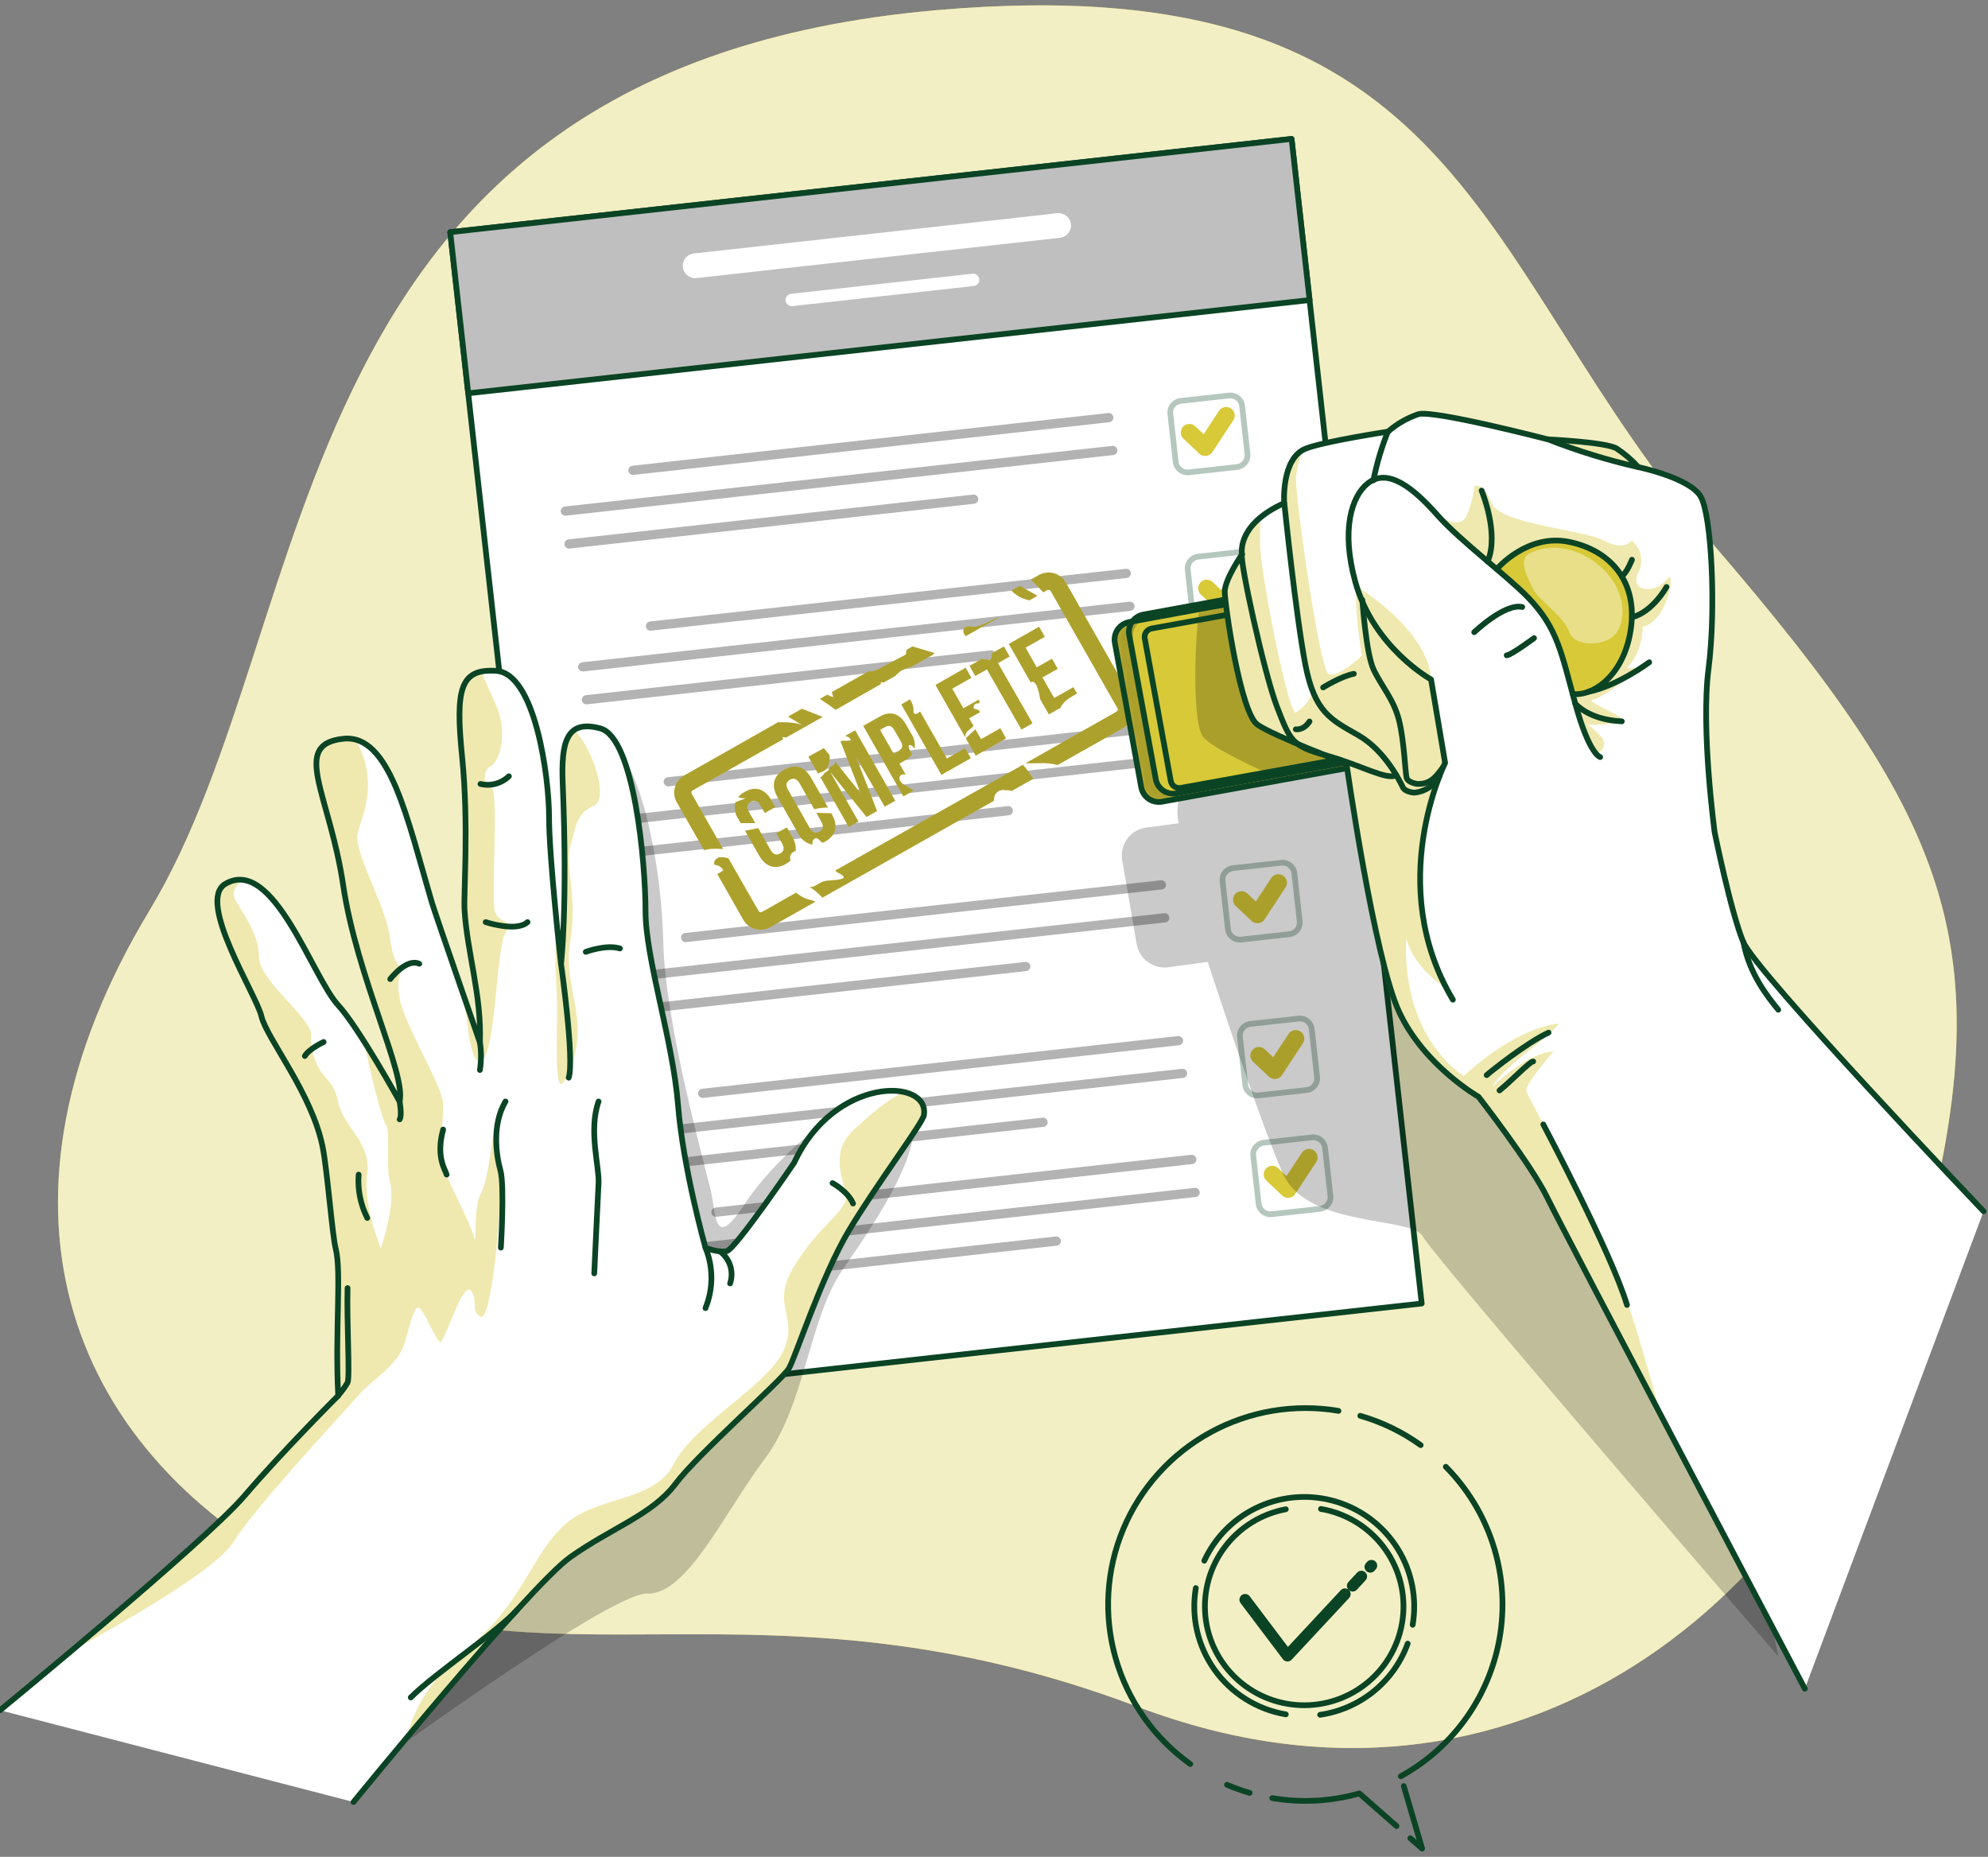
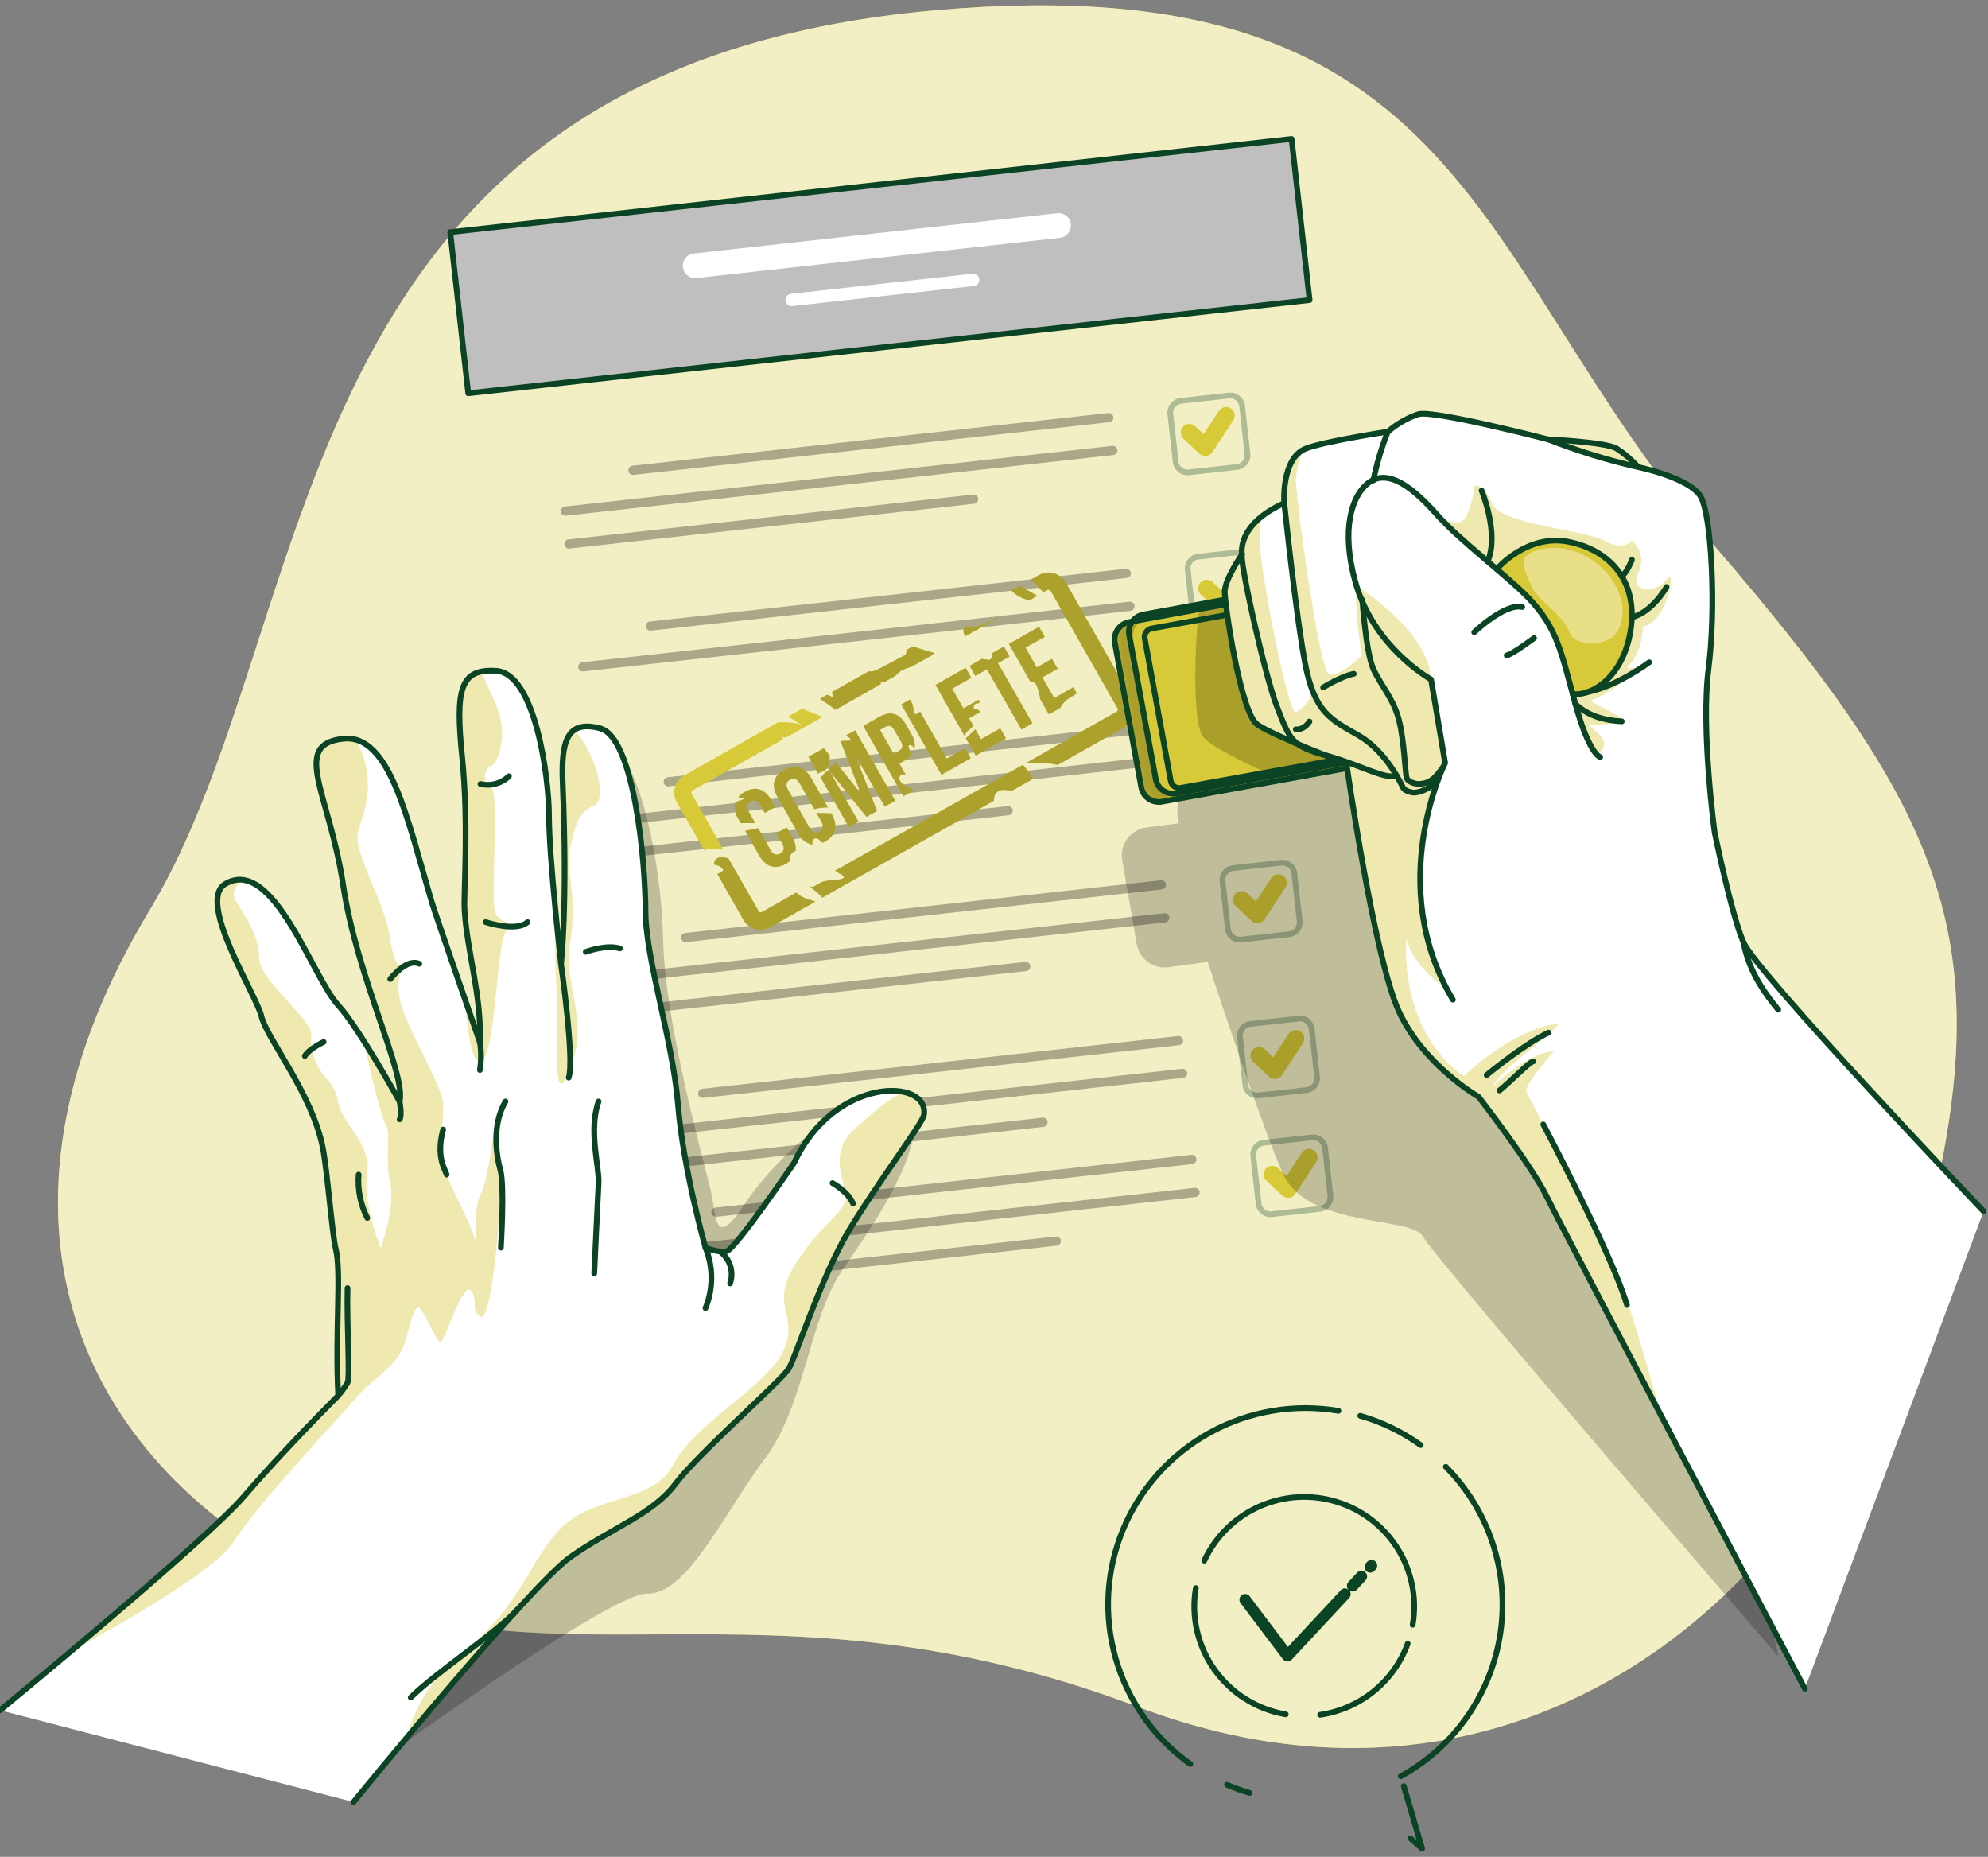
<svg xmlns="http://www.w3.org/2000/svg" width="348" height="325" viewBox="0 0 348 325" fill="none">
  <rect x="0" y="0" width="348" height="325" fill="#808080" stroke="none" />
  <path d="M163.697 1.802C257.397 -6.473 257.586 46.136 299.82 95.187C342.053 144.239 351.083 166.47 335.139 223.014C319.195 279.558 265.619 323.877 199.227 298.765C132.836 273.652 94.842 297.764 52.986 275.443C11.131 253.121 -4.443 210.059 26.221 159.277C56.885 108.496 48.127 12.049 163.697 1.802Z" fill="#D8C938" />
  <path opacity="0.7" d="M163.697 1.802C257.397 -6.473 257.586 46.136 299.82 95.187C342.053 144.239 351.083 166.47 335.139 223.014C319.195 279.558 265.619 323.877 199.227 298.765C132.836 273.652 94.842 297.764 52.986 275.443C11.131 253.121 -4.443 210.059 26.221 159.277C56.885 108.496 48.127 12.049 163.697 1.802Z" fill="white" />
-   <path d="M226.086 24.316L78.805 40.633L101.589 244.472L248.871 228.154L226.086 24.316Z" fill="white" stroke="#0B4425" stroke-linecap="round" stroke-linejoin="round" />
  <path d="M226.093 24.317L78.812 40.635L81.964 68.838L229.246 52.52L226.093 24.317Z" fill="#BFBFBF" stroke="#0B4425" stroke-linecap="round" stroke-linejoin="round" />
  <path d="M185.172 37.311L121.592 44.353C121.296 44.368 121.007 44.442 120.742 44.572C120.476 44.702 120.24 44.884 120.047 45.108C119.855 45.331 119.71 45.592 119.622 45.873C119.534 46.154 119.505 46.45 119.536 46.743C119.567 47.036 119.657 47.32 119.802 47.577C119.946 47.833 120.142 48.058 120.377 48.237C120.612 48.416 120.881 48.546 121.168 48.618C121.455 48.69 121.753 48.703 122.045 48.656L185.626 41.615C186.182 41.531 186.684 41.236 187.027 40.792C187.369 40.347 187.526 39.788 187.463 39.231C187.401 38.675 187.124 38.164 186.691 37.806C186.258 37.448 185.703 37.271 185.142 37.311H185.172Z" fill="white" />
  <path d="M170.263 47.904L138.481 51.425C138.339 51.439 138.201 51.481 138.076 51.549C137.95 51.616 137.84 51.708 137.75 51.819C137.661 51.929 137.595 52.057 137.555 52.193C137.516 52.33 137.504 52.473 137.521 52.614C137.551 52.899 137.694 53.16 137.918 53.341C138.142 53.521 138.428 53.606 138.715 53.577L170.505 50.056C170.783 50.014 171.034 49.867 171.206 49.644C171.377 49.422 171.455 49.143 171.424 48.864C171.393 48.586 171.254 48.331 171.038 48.151C170.821 47.972 170.544 47.884 170.263 47.904Z" fill="white" />
  <path opacity="0.3" d="M194.021 72.294L110.71 81.518C110.497 81.542 110.302 81.649 110.168 81.816C110.034 81.984 109.972 82.197 109.996 82.409C110.02 82.622 110.128 82.816 110.296 82.949C110.464 83.083 110.678 83.144 110.892 83.12L194.18 73.897C194.393 73.873 194.588 73.766 194.722 73.598C194.856 73.431 194.918 73.218 194.894 73.005C194.87 72.793 194.762 72.599 194.594 72.465C194.426 72.332 194.212 72.27 193.998 72.294H194.021Z" fill="black" />
  <path opacity="0.3" d="M194.663 78.049L98.877 88.657C98.664 88.681 98.468 88.788 98.335 88.956C98.201 89.123 98.139 89.336 98.163 89.549C98.187 89.761 98.295 89.955 98.463 90.089C98.631 90.222 98.845 90.284 99.058 90.26L194.845 79.652C194.954 79.645 195.06 79.617 195.158 79.568C195.256 79.52 195.342 79.452 195.413 79.369C195.484 79.286 195.537 79.189 195.569 79.086C195.601 78.982 195.612 78.872 195.6 78.764C195.588 78.655 195.554 78.549 195.5 78.454C195.446 78.358 195.373 78.274 195.285 78.207C195.198 78.141 195.098 78.092 194.991 78.065C194.884 78.038 194.772 78.033 194.663 78.049Z" fill="black" />
  <path opacity="0.3" d="M170.309 86.573L99.519 94.412C99.306 94.436 99.111 94.544 98.977 94.711C98.843 94.878 98.781 95.091 98.805 95.304C98.829 95.516 98.937 95.711 99.105 95.844C99.273 95.977 99.487 96.039 99.701 96.015L170.482 88.176C170.591 88.169 170.698 88.141 170.796 88.092C170.893 88.043 170.98 87.976 171.051 87.893C171.121 87.81 171.174 87.713 171.207 87.609C171.239 87.505 171.25 87.396 171.238 87.288C171.226 87.18 171.192 87.075 171.139 86.979C171.085 86.884 171.013 86.801 170.926 86.734C170.839 86.668 170.74 86.619 170.634 86.591C170.528 86.564 170.417 86.558 170.309 86.573Z" fill="black" />
  <path opacity="0.3" d="M215.144 69.23L206.695 70.166C205.558 70.292 204.74 71.311 204.866 72.443L205.806 80.854C205.933 81.986 206.957 82.801 208.093 82.675L216.542 81.739C217.678 81.613 218.497 80.594 218.371 79.462L217.431 71.051C217.304 69.919 216.28 69.104 215.144 69.23Z" stroke="#0B4425" stroke-linecap="round" stroke-linejoin="round" />
  <path d="M208.197 75.702L210.97 78.313L214.635 72.738" stroke="#D8C938" stroke-width="3" stroke-linecap="round" stroke-linejoin="round" />
  <path opacity="0.3" d="M197.066 99.558L113.778 108.782C113.565 108.806 113.37 108.913 113.236 109.08C113.102 109.247 113.04 109.461 113.064 109.673C113.088 109.886 113.196 110.08 113.364 110.213C113.532 110.347 113.746 110.408 113.96 110.384L197.248 101.161C197.353 101.149 197.456 101.116 197.549 101.065C197.642 101.014 197.724 100.945 197.79 100.862C197.856 100.779 197.906 100.684 197.935 100.583C197.965 100.481 197.974 100.374 197.962 100.269C197.95 100.164 197.917 100.062 197.866 99.969C197.814 99.877 197.745 99.795 197.662 99.729C197.579 99.663 197.483 99.614 197.381 99.585C197.279 99.555 197.172 99.546 197.066 99.558Z" fill="black" />
  <path opacity="0.3" d="M197.709 105.313L101.922 115.921C101.816 115.933 101.714 115.965 101.621 116.017C101.528 116.068 101.446 116.137 101.38 116.22C101.313 116.302 101.264 116.397 101.235 116.499C101.205 116.601 101.196 116.707 101.208 116.813C101.22 116.918 101.253 117.02 101.304 117.112C101.355 117.205 101.425 117.287 101.508 117.353C101.591 117.419 101.686 117.468 101.789 117.497C101.891 117.526 101.998 117.535 102.104 117.524L197.89 106.916C198.103 106.892 198.298 106.785 198.432 106.617C198.566 106.45 198.628 106.237 198.604 106.024C198.58 105.812 198.472 105.618 198.304 105.484C198.136 105.351 197.922 105.289 197.709 105.313Z" fill="black" />
-   <path opacity="0.3" d="M173.354 113.837L102.565 121.676C102.351 121.7 102.156 121.808 102.022 121.975C101.888 122.142 101.826 122.355 101.85 122.568C101.874 122.78 101.982 122.975 102.15 123.108C102.318 123.241 102.532 123.303 102.746 123.279L173.528 115.44C173.637 115.433 173.743 115.405 173.841 115.356C173.939 115.307 174.025 115.24 174.096 115.157C174.167 115.074 174.22 114.977 174.252 114.873C174.284 114.769 174.295 114.66 174.283 114.552C174.271 114.443 174.237 114.338 174.184 114.243C174.13 114.148 174.058 114.065 173.971 113.998C173.884 113.931 173.785 113.883 173.679 113.855C173.573 113.827 173.462 113.821 173.354 113.837Z" fill="black" />
  <path opacity="0.3" d="M218.192 96.495L209.743 97.431C208.606 97.557 207.787 98.577 207.914 99.708L208.854 108.12C208.981 109.251 210.004 110.066 211.141 109.94L219.59 109.004C220.726 108.878 221.545 107.859 221.419 106.728L220.478 98.316C220.352 97.185 219.328 96.369 218.192 96.495Z" stroke="#0B4425" stroke-linecap="round" stroke-linejoin="round" />
  <path d="M211.242 102.966L214.016 105.569L217.68 99.995" stroke="#D8C938" stroke-width="3" stroke-linecap="round" stroke-linejoin="round" />
  <path opacity="0.3" d="M200.112 126.822L116.824 136.046C116.624 136.084 116.446 136.196 116.325 136.359C116.205 136.523 116.15 136.725 116.173 136.927C116.196 137.128 116.295 137.313 116.449 137.446C116.603 137.578 116.802 137.648 117.005 137.641L200.293 128.402C200.399 128.39 200.501 128.358 200.594 128.307C200.687 128.255 200.769 128.186 200.835 128.104C200.902 128.021 200.951 127.926 200.98 127.824C201.01 127.722 201.019 127.616 201.007 127.511C200.995 127.405 200.963 127.304 200.911 127.211C200.86 127.118 200.79 127.037 200.707 126.971C200.624 126.905 200.529 126.856 200.426 126.826C200.324 126.797 200.217 126.788 200.112 126.8V126.822Z" fill="black" />
  <path opacity="0.3" d="M200.761 132.577L104.967 143.185C104.862 143.195 104.759 143.227 104.665 143.277C104.572 143.328 104.49 143.396 104.423 143.479C104.357 143.562 104.308 143.657 104.28 143.759C104.251 143.861 104.244 143.968 104.257 144.073C104.268 144.178 104.301 144.28 104.351 144.373C104.402 144.466 104.471 144.548 104.554 144.614C104.637 144.681 104.732 144.73 104.834 144.76C104.936 144.79 105.043 144.799 105.149 144.788L200.935 134.18C201.045 134.172 201.151 134.143 201.249 134.094C201.347 134.044 201.433 133.976 201.504 133.892C201.574 133.808 201.627 133.712 201.659 133.607C201.692 133.503 201.702 133.393 201.691 133.285C201.679 133.176 201.645 133.072 201.591 132.977C201.537 132.882 201.465 132.799 201.378 132.733C201.291 132.667 201.192 132.619 201.086 132.592C200.98 132.566 200.869 132.56 200.761 132.577Z" fill="black" />
  <path opacity="0.3" d="M176.399 141.101L105.61 148.94C105.396 148.964 105.201 149.072 105.067 149.239C104.933 149.406 104.872 149.619 104.896 149.832C104.92 150.044 105.028 150.239 105.196 150.372C105.363 150.505 105.578 150.567 105.791 150.543L176.573 142.696C176.786 142.673 176.982 142.567 177.117 142.4C177.251 142.234 177.314 142.021 177.291 141.808C177.268 141.596 177.161 141.401 176.994 141.267C176.826 141.133 176.613 141.071 176.399 141.094V141.101Z" fill="black" />
  <path opacity="0.3" d="M221.239 123.753L212.79 124.689C211.653 124.815 210.835 125.835 210.961 126.966L211.901 135.378C212.028 136.509 213.052 137.324 214.188 137.199L222.637 136.262C223.773 136.137 224.592 135.117 224.466 133.986L223.526 125.574C223.399 124.443 222.375 123.627 221.239 123.753Z" stroke="#0B4425" stroke-linecap="round" stroke-linejoin="round" />
  <path d="M214.288 130.223L217.061 132.833L220.726 127.259" stroke="#D8C938" stroke-width="3" stroke-linecap="round" stroke-linejoin="round" />
  <path opacity="0.3" d="M203.157 154.086L119.869 163.31C119.669 163.348 119.491 163.46 119.371 163.623C119.25 163.787 119.196 163.989 119.219 164.191C119.242 164.392 119.34 164.577 119.494 164.71C119.648 164.842 119.847 164.912 120.05 164.905L203.338 155.681C203.45 155.677 203.559 155.651 203.66 155.603C203.76 155.555 203.85 155.486 203.922 155.402C203.995 155.318 204.05 155.22 204.082 155.114C204.115 155.008 204.126 154.896 204.113 154.786C204.101 154.676 204.065 154.569 204.01 154.473C203.954 154.377 203.879 154.294 203.789 154.228C203.699 154.162 203.596 154.116 203.488 154.091C203.379 154.067 203.266 154.065 203.157 154.086Z" fill="black" />
  <path opacity="0.3" d="M203.807 159.842L108.013 170.449C107.907 170.459 107.804 170.491 107.711 170.541C107.617 170.592 107.535 170.66 107.469 170.743C107.402 170.826 107.354 170.921 107.325 171.023C107.296 171.125 107.289 171.232 107.302 171.337C107.314 171.442 107.346 171.544 107.397 171.637C107.448 171.73 107.517 171.812 107.599 171.878C107.682 171.945 107.777 171.994 107.879 172.024C107.981 172.054 108.088 172.063 108.194 172.052L203.98 161.444C204.195 161.419 204.39 161.311 204.525 161.144C204.659 160.976 204.722 160.762 204.698 160.549C204.674 160.337 204.566 160.145 204.399 160.012C204.232 159.88 204.019 159.818 203.807 159.842Z" fill="black" />
  <path opacity="0.3" d="M179.475 168.365L108.685 176.204C108.579 176.215 108.477 176.246 108.383 176.296C108.29 176.347 108.207 176.416 108.141 176.498C108.075 176.581 108.026 176.676 107.998 176.778C107.969 176.88 107.961 176.987 107.975 177.092C107.986 177.197 108.018 177.299 108.069 177.392C108.12 177.485 108.189 177.567 108.272 177.634C108.355 177.7 108.45 177.749 108.552 177.779C108.654 177.809 108.761 177.818 108.867 177.807L179.648 169.968C179.754 169.956 179.857 169.924 179.95 169.874C180.043 169.823 180.126 169.754 180.192 169.672C180.259 169.59 180.309 169.495 180.339 169.393C180.368 169.292 180.378 169.185 180.366 169.08C180.356 168.974 180.325 168.872 180.274 168.778C180.223 168.685 180.154 168.602 180.071 168.536C179.988 168.469 179.893 168.42 179.79 168.391C179.688 168.361 179.581 168.353 179.475 168.365Z" fill="black" />
  <path opacity="0.3" d="M224.287 151.011L215.838 151.947C214.701 152.073 213.882 153.093 214.009 154.224L214.949 162.636C215.076 163.767 216.099 164.582 217.236 164.456L225.685 163.52C226.821 163.394 227.64 162.375 227.514 161.244L226.573 152.832C226.447 151.7 225.423 150.885 224.287 151.011Z" stroke="#0B4425" stroke-linecap="round" stroke-linejoin="round" />
  <path d="M217.333 157.487L220.106 160.097L223.771 154.522" stroke="#D8C938" stroke-width="3" stroke-linecap="round" stroke-linejoin="round" />
  <path opacity="0.3" d="M206.21 181.343L122.922 190.566C122.816 190.577 122.714 190.609 122.62 190.66C122.527 190.711 122.445 190.779 122.378 190.862C122.311 190.944 122.262 191.039 122.232 191.141C122.202 191.242 122.192 191.349 122.204 191.454C122.215 191.559 122.247 191.661 122.298 191.754C122.349 191.847 122.418 191.929 122.501 191.995C122.584 192.061 122.679 192.111 122.781 192.141C122.883 192.17 122.99 192.18 123.096 192.168L206.383 182.945C206.489 182.934 206.592 182.902 206.685 182.851C206.778 182.8 206.861 182.732 206.927 182.649C206.994 182.567 207.044 182.472 207.074 182.371C207.103 182.269 207.113 182.163 207.101 182.057C207.077 181.846 206.969 181.652 206.802 181.518C206.636 181.385 206.423 181.321 206.21 181.343Z" fill="black" />
  <path opacity="0.3" d="M206.852 187.083L111.058 197.691C110.947 197.694 110.837 197.721 110.737 197.769C110.636 197.817 110.547 197.885 110.474 197.969C110.401 198.053 110.347 198.152 110.314 198.258C110.281 198.364 110.27 198.475 110.283 198.586C110.296 198.696 110.331 198.802 110.387 198.898C110.443 198.994 110.518 199.078 110.608 199.144C110.697 199.209 110.8 199.256 110.909 199.28C111.017 199.305 111.13 199.307 111.239 199.286L207.026 188.678C207.138 188.675 207.248 188.649 207.349 188.602C207.45 188.555 207.541 188.487 207.615 188.404C207.688 188.32 207.744 188.222 207.777 188.115C207.811 188.009 207.822 187.897 207.81 187.786C207.798 187.676 207.763 187.568 207.707 187.472C207.652 187.375 207.576 187.291 207.486 187.225C207.396 187.159 207.293 187.112 207.184 187.088C207.075 187.063 206.962 187.062 206.852 187.083Z" fill="black" />
  <path opacity="0.3" d="M182.497 195.629L111.708 203.468C111.495 203.492 111.299 203.6 111.165 203.767C111.032 203.934 110.97 204.147 110.994 204.36C111.018 204.572 111.126 204.767 111.294 204.9C111.462 205.033 111.676 205.095 111.889 205.071L182.679 197.232C182.891 197.205 183.085 197.097 183.218 196.929C183.351 196.761 183.412 196.549 183.389 196.336C183.378 196.231 183.346 196.13 183.295 196.037C183.244 195.945 183.175 195.863 183.092 195.797C183.009 195.731 182.913 195.683 182.811 195.654C182.709 195.625 182.603 195.617 182.497 195.629Z" fill="black" />
  <path opacity="0.3" d="M227.327 178.284L218.878 179.22C217.742 179.346 216.923 180.365 217.049 181.497L217.99 189.909C218.116 191.04 219.14 191.855 220.276 191.729L228.725 190.793C229.862 190.667 230.68 189.648 230.554 188.517L229.614 180.105C229.487 178.973 228.463 178.158 227.327 178.284Z" stroke="#0B4425" stroke-linecap="round" stroke-linejoin="round" />
  <path d="M220.378 184.751L223.151 187.361L226.816 181.787" stroke="#D8C938" stroke-width="3" stroke-linecap="round" stroke-linejoin="round" />
  <path opacity="0.3" d="M208.53 202.129L125.242 211.368C125.028 211.392 124.833 211.499 124.699 211.666C124.565 211.834 124.504 212.047 124.528 212.259C124.552 212.472 124.659 212.666 124.827 212.799C124.995 212.933 125.21 212.994 125.423 212.97L208.711 203.747C208.817 203.737 208.919 203.705 209.013 203.655C209.106 203.604 209.189 203.536 209.255 203.453C209.321 203.37 209.37 203.275 209.399 203.173C209.427 203.071 209.435 202.964 209.421 202.859C209.412 202.753 209.381 202.649 209.331 202.554C209.281 202.46 209.212 202.376 209.129 202.308C209.046 202.24 208.95 202.189 208.847 202.159C208.744 202.128 208.636 202.118 208.53 202.129Z" fill="black" />
  <path opacity="0.3" d="M209.172 207.907L113.385 218.515C113.274 218.517 113.164 218.543 113.062 218.59C112.961 218.638 112.87 218.705 112.797 218.789C112.723 218.873 112.667 218.971 112.634 219.077C112.6 219.183 112.589 219.295 112.601 219.406C112.613 219.517 112.648 219.624 112.704 219.721C112.76 219.817 112.835 219.901 112.925 219.967C113.015 220.033 113.118 220.08 113.227 220.105C113.336 220.129 113.449 220.131 113.559 220.11L209.353 209.502C209.553 209.464 209.731 209.352 209.852 209.188C209.972 209.025 210.026 208.822 210.004 208.621C209.981 208.42 209.882 208.234 209.728 208.102C209.574 207.969 209.375 207.9 209.172 207.907Z" fill="black" />
  <path opacity="0.3" d="M184.81 216.423L114.028 224.262C113.922 224.274 113.82 224.306 113.726 224.356C113.633 224.407 113.551 224.476 113.484 224.558C113.417 224.64 113.368 224.735 113.338 224.837C113.308 224.938 113.298 225.045 113.31 225.15C113.335 225.363 113.443 225.558 113.612 225.692C113.78 225.826 113.995 225.888 114.209 225.865L184.991 218.026C185.097 218.014 185.199 217.981 185.292 217.93C185.385 217.879 185.467 217.81 185.534 217.727C185.6 217.644 185.649 217.549 185.679 217.448C185.708 217.346 185.717 217.239 185.705 217.134C185.693 217.029 185.661 216.927 185.609 216.834C185.558 216.742 185.488 216.66 185.405 216.594C185.322 216.528 185.227 216.479 185.125 216.45C185.022 216.42 184.915 216.411 184.81 216.423Z" fill="black" />
  <path opacity="0.3" d="M229.661 199.078L221.212 200.014C220.076 200.14 219.257 201.159 219.384 202.291L220.324 210.703C220.45 211.834 221.474 212.649 222.611 212.523L231.06 211.587C232.196 211.461 233.015 210.442 232.888 209.31L231.948 200.899C231.822 199.767 230.798 198.952 229.661 199.078Z" stroke="#0B4425" stroke-linecap="round" stroke-linejoin="round" />
  <path d="M222.705 205.552L225.479 208.163L229.144 202.588" stroke="#D8C938" stroke-width="3" stroke-linecap="round" stroke-linejoin="round" />
  <path d="M139.282 148.918C139.355 148.053 139.139 147.188 138.67 146.458L137.74 144.818L135.896 145.856L136.901 147.616C137.4 148.496 137.196 149.038 136.576 149.384C135.957 149.73 135.382 149.64 134.884 148.76L132.73 144.953L130.418 145.404L132.881 149.73C134.007 151.709 135.639 152.273 137.551 151.235C137.855 151.061 138.137 150.852 138.39 150.61C138.283 150.363 138.264 150.085 138.337 149.825C138.409 149.565 138.57 149.338 138.79 149.181C138.939 149.067 139.105 148.978 139.282 148.918Z" fill="#D8C938" />
  <path d="M129.231 143.321L129.67 144.073H132.216L131.105 142.117C130.607 141.237 130.803 140.68 131.423 140.334C132.042 139.988 132.624 140.093 133.123 140.981L133.879 142.298L135.715 141.259L135.035 140.063C133.909 138.092 132.277 137.52 130.365 138.604C129.926 138.839 129.536 139.156 129.216 139.537C129.651 139.675 130.106 139.739 130.561 139.725L128.748 140.402C128.615 140.894 128.589 141.41 128.673 141.913C128.756 142.417 128.947 142.897 129.231 143.321Z" fill="#D8C938" />
  <path d="M143.355 135.301C143.597 135.18 143.85 135.082 144.11 135.008C145.085 134.571 145.304 133.172 145.221 132.186L144.216 130.945L141.511 132.45L143.203 135.414C143.248 135.369 143.299 135.331 143.355 135.301Z" fill="#D8C938" />
  <path d="M154.878 141.191L156.714 140.153L149.694 127.83L147.949 128.808C148.508 128.944 148.909 129.207 148.924 129.613C148.38 129.689 147.715 129.613 147.125 129.719L150.662 138.844L146.188 133.292C146.2 133.415 146.182 133.539 146.134 133.653C146.087 133.767 146.012 133.868 145.916 133.947C145.712 134.09 145.417 134.09 145.259 134.278C145.1 134.466 145.123 134.691 144.987 134.857C144.851 135.022 144.639 135.068 144.473 135.188C144.307 135.308 144.125 135.617 143.936 135.82C143.845 135.915 143.731 135.985 143.604 136.023L148.576 144.75L150.269 143.787L145.304 135.075L151.682 142.99L153.526 141.951L149.8 132.374L154.878 141.191Z" fill="#D8C938" />
  <path d="M159.525 130.463C159.66 130.53 159.779 130.623 159.876 130.737C159.974 130.851 160.047 130.983 160.092 131.125C160.251 130.196 160.049 129.241 159.525 128.455L158.611 126.845C157.485 124.874 155.921 124.34 153.971 125.438L151.108 127.055L158.135 139.386L159.956 138.355C159.367 137.987 158.709 137.671 158.15 137.272C157.888 137.105 157.672 136.875 157.523 136.602C157.452 136.465 157.423 136.31 157.439 136.156C157.456 136.003 157.516 135.857 157.614 135.737C157.742 135.63 157.898 135.561 158.064 135.538C158.229 135.515 158.398 135.54 158.551 135.609L157.44 133.653L158.362 133.134C158.869 132.861 159.309 132.481 159.654 132.021C159.269 131.411 158.596 130.117 159.525 130.463ZM157.357 131.411L156.435 131.93L154.055 127.755L154.976 127.236C155.596 126.89 156.095 126.98 156.594 127.86L157.651 129.711C158.15 130.554 157.976 131.028 157.357 131.411Z" fill="#D8C938" />
  <path d="M169.946 132.713L168.948 130.952L165.744 132.758L161.059 124.535L160.848 124.701C160.711 124.827 160.545 124.917 160.364 124.964C160.273 124.984 160.178 124.971 160.096 124.927C160.014 124.883 159.951 124.81 159.918 124.723C159.892 124.607 159.892 124.486 159.918 124.37C159.92 123.67 159.697 122.987 159.284 122.421L157.772 123.294L164.792 135.617L169.946 132.713Z" fill="#D8C938" />
  <path d="M169.069 128.402C169.281 127.853 169.938 127.65 170.309 127.153C170.342 127.102 170.372 127.05 170.399 126.995L169.644 125.731L171.556 124.656C171.52 124.536 171.458 124.425 171.374 124.332C171.1 124.199 170.807 124.107 170.505 124.061C170.459 123.968 170.435 123.865 170.437 123.76C170.438 123.656 170.465 123.553 170.515 123.461C170.564 123.369 170.635 123.29 170.722 123.231C170.808 123.172 170.907 123.134 171.011 123.121C171.14 123.121 171.291 123.121 171.389 123.061C171.458 122.979 171.493 122.874 171.487 122.767L171.314 122.466L168.639 123.971L166.689 120.541L170.044 118.637L169.039 116.877L163.75 119.886L168.949 129.012C168.958 128.804 168.998 128.598 169.069 128.402Z" fill="#D8C938" />
  <path d="M176.105 129.237L175.1 127.477L171.737 129.373L170.732 127.65L169.493 128.808L169.062 129.222L170.8 132.269L176.105 129.237Z" fill="#D8C938" />
  <path d="M173.603 114.921C173.603 115.184 173.414 115.477 173.157 115.5C173.027 115.498 172.897 115.478 172.772 115.44C172.538 115.444 172.305 115.421 172.077 115.372C172.027 115.352 171.982 115.324 171.941 115.289L169.719 116.546L170.724 118.313L172.757 117.162L178.802 127.695L180.744 126.597L174.699 116.064L176.739 114.913L175.734 113.153L173.649 114.326C173.611 114.522 173.626 114.725 173.603 114.921Z" fill="#D8C938" />
  <path d="M182.089 122.384L183.601 125.039L185.641 123.888C185.689 123.755 185.75 123.626 185.822 123.504C186.271 122.851 186.876 122.319 187.583 121.955L188.52 121.375L187.9 120.277L184.538 122.18L182.482 118.569L185.157 117.065L184.152 115.304L181.477 116.809L179.528 113.356L182.89 111.46L181.885 109.699L176.596 112.709L180.412 119.412C181.334 118.923 181.795 120.683 182.089 122.384Z" fill="#D8C938" />
  <path d="M142.954 146.729C143.271 146.781 143.46 147.097 143.71 147.308C143.8 147.391 143.905 147.457 144.02 147.503C144.164 147.446 144.305 147.381 144.443 147.308C146.347 146.232 146.747 144.517 145.629 142.538L145.516 142.343L142.901 142.275L143.755 143.779C144.254 144.66 144.057 145.216 143.438 145.562C142.818 145.909 142.236 145.796 141.737 144.915L137.959 138.257C137.453 137.377 137.657 136.828 138.277 136.474C138.896 136.121 139.471 136.241 139.977 137.121L142.538 141.635C143.325 141.441 144.131 141.34 144.941 141.334L141.987 136.151C140.868 134.18 139.183 133.646 137.272 134.722C135.36 135.797 134.959 137.52 136.085 139.491L139.735 145.901C139.966 146.395 140.31 146.828 140.741 147.164C141.172 147.5 141.676 147.73 142.214 147.834C142.209 147.789 142.209 147.744 142.214 147.699C142.123 147.21 142.486 146.638 142.954 146.729Z" fill="#D8C938" />
  <path d="M169.047 111.347L174.979 107.999C173.278 108.466 171.782 109.88 170.029 109.684C169.712 109.602 169.379 109.602 169.062 109.684C168.864 109.812 168.721 110.008 168.662 110.236C168.603 110.463 168.633 110.704 168.744 110.911C168.821 111.071 168.923 111.219 169.047 111.347Z" fill="#D8C938" />
  <path d="M154.168 119.75C154.155 119.62 154.181 119.489 154.244 119.374C154.389 119.425 154.543 119.45 154.697 119.449L156.745 118.298C157.065 117.937 157.431 117.619 157.833 117.35C158.221 117.144 158.632 116.982 159.057 116.869L159.51 116.734L163.289 114.612C163.329 114.535 163.382 114.466 163.447 114.409C163.506 114.37 163.569 114.34 163.636 114.319L159.737 113.145L158.687 113.732L158.573 114.559L154.077 116.952C153.632 117.229 153.137 117.415 152.619 117.501C152.426 117.523 152.23 117.523 152.037 117.501L145.629 121.12C145.68 121.422 145.766 121.717 145.886 122C145.51 121.93 145.153 121.784 144.836 121.571L143.521 122.323C144.458 122.94 145.38 123.572 146.279 124.242L154.168 119.75Z" fill="#D8C938" />
  <path d="M181.598 104.268L178.5 102.537L177.034 103.365C177.898 104.249 179.013 104.848 180.23 105.08L181.598 104.268Z" fill="#D8C938" />
  <path d="M198.26 122.482L186.563 101.951C186.108 101.157 185.356 100.574 184.471 100.33C183.586 100.087 182.64 100.201 181.84 100.649L180.434 101.447L180.971 101.966C181.53 102.523 182.104 103.087 182.626 103.681L183.336 103.282C183.435 103.228 183.551 103.214 183.659 103.243C183.768 103.273 183.861 103.343 183.918 103.44L195.623 123.979C195.677 124.078 195.69 124.194 195.659 124.302C195.628 124.411 195.555 124.503 195.457 124.558L179.535 133.586C180.91 133.668 182.301 133.473 183.676 133.631C184.172 133.693 184.663 133.781 185.15 133.894L196.953 127.229C197.354 127.004 197.706 126.703 197.989 126.342C198.272 125.981 198.481 125.568 198.602 125.127C198.724 124.685 198.756 124.224 198.697 123.77C198.639 123.316 198.49 122.878 198.26 122.482Z" fill="#D8C938" />
  <path d="M126.579 148.609L121.078 138.935C121.05 138.886 121.031 138.832 121.024 138.776C121.016 138.72 121.02 138.663 121.035 138.608C121.05 138.554 121.075 138.503 121.11 138.458C121.144 138.413 121.187 138.376 121.237 138.348L137.105 129.38C137.052 129.26 136.984 129.139 136.939 129.019C137.163 129.01 137.388 129.035 137.604 129.094L144.02 125.476C143.808 125.408 143.604 125.325 143.4 125.25L140.377 124.054L137.959 125.423L140.589 127.025C139.675 126.469 137.808 126.393 136.199 126.416L119.778 135.722C118.979 136.174 118.393 136.922 118.148 137.804C117.903 138.685 118.019 139.628 118.471 140.424L123.247 148.805C123.466 148.745 123.693 148.692 123.912 148.654C124.517 148.568 125.129 148.538 125.74 148.564C126.021 148.562 126.301 148.577 126.579 148.609Z" fill="#D8C938" />
  <path d="M146.181 152.386C146.45 152.626 146.756 152.822 147.087 152.965C147.428 153.116 147.881 153.477 147.616 153.718C146.392 154.274 144.881 153.861 143.679 154.47C143.022 154.786 142.387 155.41 141.685 155.222C142.535 155.736 143.299 156.378 143.952 157.126L173.958 140.183C173.958 140.063 173.996 139.943 174.019 139.815C174.02 139.578 174.075 139.345 174.18 139.132C174.284 138.92 174.437 138.734 174.625 138.589C174.813 138.444 175.031 138.343 175.264 138.295C175.497 138.247 175.738 138.252 175.968 138.31C176.358 138.293 176.747 138.334 177.125 138.431L180.865 136.317C180.352 135.436 179.744 134.614 179.052 133.864L146.181 152.386Z" fill="#D8C938" />
  <path d="M141.322 157.359C140.598 157.125 139.932 156.743 139.365 156.238L133.38 159.623C133.332 159.651 133.278 159.67 133.222 159.677C133.167 159.684 133.11 159.68 133.056 159.666C133.002 159.651 132.951 159.626 132.907 159.591C132.863 159.557 132.826 159.514 132.798 159.465L127.509 150.234C127.002 150.06 126.463 149.998 125.929 150.054C125.317 150.174 124.781 150.881 125.113 151.4C125.426 151.408 125.73 151.499 125.996 151.663C126.261 151.827 126.478 152.058 126.625 152.333C126.299 152.591 125.94 152.806 125.559 152.973L130.093 160.955C130.318 161.358 130.622 161.712 130.987 161.997C131.352 162.281 131.77 162.49 132.217 162.611C132.664 162.733 133.131 162.764 133.59 162.703C134.049 162.642 134.492 162.49 134.891 162.256L142.735 157.825L142.644 157.773C142.211 157.611 141.77 157.473 141.322 157.359Z" fill="#D8C938" />
  <g opacity="0.2">
    <path d="M139.282 148.918C139.355 148.053 139.139 147.189 138.67 146.458L137.74 144.818L135.896 145.856L136.901 147.616C137.4 148.497 137.196 149.038 136.576 149.384C135.957 149.73 135.382 149.64 134.884 148.76L132.73 144.953L130.418 145.405L132.881 149.731C134.007 151.709 135.639 152.273 137.551 151.235C137.855 151.061 138.137 150.852 138.39 150.611C138.283 150.363 138.264 150.086 138.337 149.826C138.409 149.565 138.57 149.338 138.79 149.181C138.939 149.067 139.105 148.978 139.282 148.918Z" fill="black" />
    <path d="M129.231 143.321L129.67 144.073H132.216L131.105 142.117C130.607 141.237 130.803 140.68 131.423 140.334C132.042 139.988 132.624 140.093 133.123 140.981L133.879 142.298L135.715 141.259L135.035 140.063C133.909 138.092 132.277 137.52 130.365 138.604C129.926 138.839 129.536 139.156 129.216 139.537C129.651 139.675 130.106 139.739 130.561 139.725L128.748 140.402C128.615 140.894 128.589 141.41 128.673 141.913C128.756 142.417 128.947 142.897 129.231 143.321Z" fill="black" />
    <path d="M143.355 135.301C143.597 135.18 143.85 135.082 144.11 135.008C145.085 134.571 145.304 133.172 145.221 132.186L144.216 130.945L141.511 132.45L143.203 135.414C143.248 135.369 143.299 135.331 143.355 135.301Z" fill="black" />
    <path d="M154.878 141.192L156.714 140.154L149.694 127.831L147.949 128.809C148.508 128.944 148.909 129.207 148.924 129.614C148.38 129.689 147.715 129.614 147.125 129.719L150.662 138.844L146.188 133.292C146.2 133.415 146.182 133.539 146.134 133.654C146.087 133.768 146.012 133.868 145.916 133.947C145.712 134.09 145.417 134.09 145.259 134.278C145.1 134.466 145.123 134.692 144.987 134.857C144.851 135.023 144.639 135.068 144.473 135.188C144.307 135.309 144.125 135.617 143.936 135.82C143.845 135.916 143.731 135.986 143.604 136.023L148.576 144.75L150.269 143.787L145.304 135.075L151.682 142.99L153.526 141.952L149.8 132.375L154.878 141.192Z" fill="black" />
    <path d="M159.525 130.464C159.66 130.53 159.779 130.624 159.876 130.737C159.974 130.851 160.047 130.983 160.092 131.126C160.251 130.196 160.049 129.241 159.525 128.455L158.611 126.845C157.485 124.874 155.921 124.34 153.971 125.438L151.108 127.056L158.135 139.386L159.956 138.355C159.367 137.987 158.709 137.671 158.15 137.272C157.888 137.105 157.672 136.875 157.523 136.603C157.452 136.465 157.423 136.31 157.439 136.157C157.456 136.003 157.516 135.857 157.614 135.737C157.742 135.63 157.898 135.561 158.064 135.538C158.229 135.516 158.398 135.54 158.551 135.609L157.44 133.653L158.362 133.134C158.869 132.861 159.309 132.481 159.654 132.021C159.269 131.412 158.596 130.118 159.525 130.464ZM157.357 131.412L156.435 131.931L154.055 127.755L154.976 127.236C155.596 126.89 156.095 126.98 156.594 127.861L157.651 129.711C158.15 130.554 157.976 131.028 157.357 131.412Z" fill="black" />
    <path d="M169.946 132.713L168.948 130.953L165.744 132.758L161.059 124.535L160.848 124.701C160.711 124.827 160.545 124.918 160.364 124.964C160.273 124.985 160.178 124.971 160.096 124.927C160.014 124.883 159.951 124.811 159.918 124.723C159.892 124.607 159.892 124.486 159.918 124.37C159.92 123.67 159.697 122.987 159.284 122.421L157.772 123.294L164.792 135.617L169.946 132.713Z" fill="black" />
    <path d="M169.069 128.402C169.281 127.853 169.938 127.65 170.309 127.153C170.342 127.102 170.372 127.05 170.399 126.995L169.644 125.731L171.556 124.656C171.52 124.536 171.458 124.425 171.374 124.332C171.1 124.199 170.807 124.107 170.505 124.061C170.459 123.968 170.435 123.865 170.437 123.76C170.438 123.656 170.465 123.553 170.515 123.461C170.564 123.369 170.635 123.29 170.722 123.231C170.808 123.172 170.907 123.134 171.011 123.121C171.14 123.121 171.291 123.121 171.389 123.061C171.458 122.979 171.493 122.874 171.487 122.767L171.314 122.466L168.639 123.971L166.689 120.541L170.044 118.637L169.039 116.877L163.75 119.886L168.949 129.012C168.958 128.804 168.998 128.598 169.069 128.402Z" fill="black" />
    <path d="M176.104 129.237L175.099 127.477L171.737 129.373L170.732 127.65L169.492 128.808L169.062 129.222L170.8 132.269L176.104 129.237Z" fill="black" />
    <path d="M173.603 114.921C173.603 115.184 173.414 115.478 173.157 115.5C173.027 115.498 172.897 115.478 172.772 115.44C172.538 115.444 172.305 115.421 172.077 115.372C172.027 115.352 171.982 115.324 171.941 115.289L169.719 116.546L170.724 118.314L172.757 117.163L178.802 127.695L180.744 126.597L174.699 116.064L176.739 114.913L175.734 113.153L173.649 114.326C173.611 114.522 173.626 114.725 173.603 114.921Z" fill="black" />
    <path d="M182.089 122.384L183.601 125.039L185.641 123.888C185.689 123.755 185.75 123.627 185.822 123.505C186.271 122.851 186.876 122.319 187.583 121.955L188.52 121.376L187.9 120.277L184.538 122.181L182.482 118.57L185.157 117.065L184.152 115.304L181.477 116.809L179.528 113.356L182.89 111.46L181.885 109.7L176.596 112.709L180.412 119.412C181.334 118.923 181.795 120.684 182.089 122.384Z" fill="black" />
    <path d="M142.954 146.729C143.271 146.781 143.46 147.097 143.71 147.308C143.8 147.391 143.905 147.458 144.02 147.504C144.164 147.446 144.305 147.381 144.443 147.308C146.347 146.232 146.747 144.517 145.629 142.538L145.516 142.343L142.901 142.275L143.755 143.78C144.254 144.66 144.057 145.217 143.438 145.563C142.818 145.909 142.236 145.796 141.737 144.916L137.959 138.258C137.453 137.378 137.657 136.828 138.277 136.475C138.896 136.121 139.471 136.242 139.977 137.122L142.538 141.636C143.325 141.442 144.131 141.341 144.941 141.335L141.987 136.151C140.868 134.18 139.183 133.646 137.272 134.722C135.36 135.798 134.959 137.52 136.085 139.492L139.735 145.901C139.966 146.395 140.31 146.828 140.741 147.164C141.172 147.5 141.676 147.73 142.214 147.835C142.209 147.79 142.209 147.744 142.214 147.699C142.123 147.21 142.486 146.639 142.954 146.729Z" fill="black" />
    <path d="M169.047 111.347L174.979 108C173.278 108.466 171.782 109.88 170.029 109.685C169.712 109.602 169.379 109.602 169.062 109.685C168.864 109.812 168.721 110.009 168.662 110.236C168.603 110.463 168.633 110.704 168.744 110.911C168.821 111.072 168.923 111.219 169.047 111.347Z" fill="black" />
    <path d="M154.168 119.751C154.155 119.621 154.181 119.49 154.243 119.374C154.389 119.425 154.543 119.45 154.697 119.45L156.745 118.299C157.065 117.938 157.431 117.619 157.833 117.351C158.221 117.144 158.632 116.982 159.057 116.869L159.51 116.734L163.289 114.612C163.328 114.535 163.382 114.467 163.447 114.409C163.506 114.37 163.569 114.34 163.636 114.319L159.737 113.145L158.687 113.732L158.573 114.56L154.077 116.952C153.632 117.229 153.136 117.415 152.619 117.501C152.426 117.524 152.23 117.524 152.037 117.501L145.629 121.12C145.68 121.422 145.766 121.718 145.886 122C145.51 121.93 145.152 121.784 144.836 121.571L143.521 122.324C144.458 122.94 145.38 123.572 146.279 124.242L154.168 119.751Z" fill="black" />
    <path d="M181.598 104.268L178.5 102.538L177.034 103.365C177.898 104.25 179.013 104.848 180.23 105.08L181.598 104.268Z" fill="black" />
    <path d="M198.26 122.482L186.563 101.951C186.108 101.157 185.356 100.574 184.471 100.33C183.586 100.087 182.64 100.201 181.84 100.649L180.434 101.447L180.971 101.966C181.53 102.523 182.104 103.087 182.626 103.681L183.336 103.282C183.435 103.228 183.551 103.214 183.659 103.243C183.768 103.273 183.861 103.343 183.918 103.44L195.623 123.979C195.677 124.078 195.69 124.194 195.659 124.302C195.628 124.411 195.555 124.503 195.457 124.558L179.535 133.586C180.91 133.668 182.301 133.473 183.676 133.631C184.172 133.693 184.663 133.781 185.15 133.894L196.953 127.229C197.354 127.004 197.706 126.703 197.989 126.342C198.272 125.981 198.481 125.568 198.602 125.127C198.724 124.685 198.756 124.224 198.697 123.77C198.639 123.316 198.49 122.878 198.26 122.482Z" fill="black" />
-     <path d="M126.579 148.61L121.078 138.935C121.05 138.886 121.031 138.832 121.024 138.776C121.016 138.72 121.02 138.663 121.035 138.609C121.05 138.554 121.075 138.503 121.11 138.458C121.144 138.414 121.187 138.376 121.237 138.348L137.105 129.38C137.052 129.26 136.984 129.14 136.939 129.019C137.163 129.01 137.388 129.035 137.604 129.094L144.02 125.476C143.808 125.408 143.604 125.325 143.4 125.25L140.377 124.054L137.959 125.423L140.589 127.026C139.675 126.469 137.808 126.394 136.199 126.416L119.778 135.722C118.979 136.174 118.393 136.923 118.148 137.804C117.903 138.686 118.019 139.628 118.471 140.424L123.247 148.805C123.466 148.745 123.693 148.692 123.912 148.655C124.517 148.568 125.129 148.538 125.74 148.564C126.021 148.562 126.301 148.578 126.579 148.61Z" fill="black" />
    <path d="M146.181 152.386C146.45 152.626 146.756 152.822 147.087 152.965C147.428 153.116 147.881 153.477 147.616 153.718C146.392 154.274 144.881 153.861 143.679 154.47C143.022 154.786 142.387 155.41 141.685 155.222C142.535 155.736 143.299 156.378 143.952 157.126L173.958 140.183C173.958 140.063 173.996 139.943 174.019 139.815C174.02 139.578 174.075 139.345 174.18 139.132C174.284 138.92 174.437 138.734 174.625 138.589C174.813 138.444 175.031 138.343 175.264 138.295C175.497 138.247 175.738 138.252 175.968 138.31C176.358 138.293 176.747 138.334 177.125 138.431L180.865 136.317C180.352 135.436 179.744 134.614 179.052 133.864L146.181 152.386Z" fill="black" />
    <path d="M141.322 157.359C140.598 157.125 139.932 156.743 139.365 156.238L133.38 159.623C133.332 159.652 133.278 159.67 133.222 159.677C133.167 159.684 133.11 159.68 133.056 159.666C133.002 159.651 132.951 159.626 132.907 159.591C132.863 159.557 132.826 159.514 132.798 159.465L127.509 150.235C127.002 150.06 126.463 149.998 125.929 150.054C125.317 150.174 124.781 150.882 125.113 151.401C125.426 151.409 125.73 151.499 125.996 151.663C126.261 151.827 126.478 152.058 126.625 152.334C126.299 152.592 125.94 152.807 125.559 152.973L130.093 160.955C130.318 161.358 130.622 161.712 130.987 161.997C131.352 162.281 131.77 162.49 132.217 162.612C132.664 162.733 133.131 162.764 133.59 162.703C134.049 162.642 134.492 162.49 134.891 162.257L142.735 157.825L142.644 157.773C142.211 157.611 141.77 157.473 141.322 157.359Z" fill="black" />
  </g>
  <path opacity="0.3" d="M107.295 130.494C111.904 133.864 115.758 150.054 116.106 164.897C116.453 179.74 123.662 204.77 124.524 208.87C125.385 212.97 125.068 218.883 130.418 210.653C135.768 202.423 151.417 188.136 157.939 192.883C164.46 197.63 153.48 213.587 147.533 222.179C141.586 230.77 140.982 245.899 133.856 255.371C126.73 264.843 120.292 279.144 113.31 278.926C106.328 278.708 60.082 312.863 60.082 312.863L60.989 266.114L102.549 198.405L107.295 130.494Z" fill="black" fill-opacity="0.7" />
  <path d="M161.732 195.178C161.498 196.645 153.359 207.38 148.576 215.415C143.793 223.45 139.312 237.435 138.11 239.489C136.909 241.543 122.242 254.37 118.222 259.734C114.202 265.098 107.023 267.468 99.852 272.524C95.242 275.774 80.877 292.543 71.197 304.121C65.817 310.553 61.88 315.406 61.88 315.406L0 299.344C0 299.344 5.123 295.138 11.864 289.466H11.909L11.977 289.413C23.055 280.047 38.493 266.829 42.755 261.841C49.624 253.806 59.19 244.259 59.19 244.259C58.608 233.102 59.795 222.532 58.744 218.515C58.2 216.416 57.233 204.476 56.477 200.805C54.641 191.424 46.654 181.704 45.755 177.875C44.855 174.045 34.314 157.743 39.46 154.733C40.396 154.147 41.508 153.905 42.604 154.049C49.556 155.004 55.283 171.721 59.228 175.979C60.918 177.994 62.449 180.137 63.807 182.388C66.921 187.301 69.973 192.823 69.973 192.823C71.167 188.061 62.5 171.096 60.105 155.027C57.709 138.957 50.84 130.328 60.105 129.335C60.866 129.25 61.636 129.317 62.371 129.531C68.893 131.426 71.719 144.915 75.618 158.006C75.981 159.21 78.95 167.854 81.263 174.519C82.774 178.883 83.983 182.396 83.983 182.396C84.278 174.211 81.716 166.597 81.293 159.179C81.112 156.208 82.049 144.299 80.87 132.397C79.857 122.353 80.318 118.283 84.263 117.494C85.108 117.342 85.969 117.302 86.824 117.373C93.663 117.802 96.089 135.895 96.089 142.952C96.089 147.052 96.791 155.057 97.381 161.06C97.811 165.401 98.182 168.696 98.182 168.696C98.182 168.696 99.376 158.728 98.484 137.227C98.28 132.517 98.59 129.147 100.449 127.785C101.469 127.033 102.942 126.905 105.058 127.477C111.035 129.087 112.977 151.137 112.977 159.473C112.977 167.809 117.761 182.087 118.66 193.327C119.559 204.567 123.473 218.379 123.473 218.379C123.473 218.379 125.687 219.275 127.176 218.981C128.665 218.688 138.987 203.506 138.987 203.506C143.793 193.116 153.148 189.964 158.241 191.13C160.583 191.665 162.095 193.101 161.732 195.178Z" fill="white" />
  <path opacity="0.4" d="M161.732 195.178C161.498 196.645 153.359 207.38 148.576 215.415C143.793 223.45 139.312 237.436 138.11 239.489C136.909 241.543 122.242 254.37 118.222 259.734C114.202 265.098 107.023 267.468 99.852 272.524C95.242 275.774 80.877 292.543 71.198 304.121C72.263 299.923 74.651 294.559 80.892 289.406C91.729 280.446 92.378 273.419 98.204 267.468C104.031 261.517 114.292 263.3 117.98 256.183C121.667 249.066 134.529 242.491 137.219 236.239C139.909 229.988 134.529 228.663 139.312 221.14C144.095 213.617 148.735 211.789 148.055 208.84C147.375 205.891 145.365 201.422 149.513 197.698C152.105 195.381 155.15 192.469 158.264 191.13C160.583 191.665 162.095 193.101 161.732 195.178Z" fill="#D8C938" />
  <path opacity="0.4" d="M84.202 230.492C82.215 229.499 83.809 227.52 82.411 225.872C81.013 224.225 77.825 234.863 77.122 234.9C76.419 234.938 74.281 229.491 73.434 228.949C72.588 228.408 72.089 230.687 70.888 234.9C69.686 239.113 65.273 241.25 62.712 244.259C60.15 247.268 44.742 263.631 40.956 269.778C37.17 275.924 13.791 288.089 11.977 289.398C23.055 280.047 38.493 266.829 42.755 261.841C49.624 253.806 59.19 244.259 59.19 244.259C58.608 233.102 59.795 222.532 58.744 218.515C58.2 216.416 57.233 204.477 56.477 200.805C54.641 191.424 46.654 181.704 45.755 177.875C44.855 174.045 34.314 157.743 39.46 154.733C40.396 154.147 41.508 153.905 42.604 154.049C41.432 154.876 40.291 156.065 41.357 157.81C43.253 160.865 45.339 164.077 45.339 167.455C45.339 170.833 51.12 175.588 53.364 178.74C55.608 181.892 53.515 180.779 55.011 185.097C56.508 189.415 58.298 188.512 59.19 192.876C60.082 197.239 65.069 200.023 64.276 205.462C63.482 210.901 66.663 218.47 66.663 218.47C66.663 218.47 69.255 211.135 68.311 207.185C67.366 203.235 68.462 198.255 67.555 196.916C66.799 195.712 64.729 187.542 63.777 182.464C66.89 187.376 69.943 192.898 69.943 192.898C71.137 188.136 62.47 171.171 60.074 155.102C57.679 139.032 50.81 130.403 60.074 129.41C60.835 129.325 61.606 129.392 62.341 129.606C66.293 136.956 63.543 142.395 62.666 145.585C61.706 149.061 67.419 157.983 68.266 164.13C69.021 169.87 70.578 169.276 70.782 169.17C70.608 169.328 69.135 170.825 70.026 175.084C70.956 179.597 77.583 190.318 77.583 193.312C77.583 196.306 77.039 201.234 77.039 202.694C77.039 204.153 82.328 213.918 82.963 216.476C83.598 219.034 82.713 211.548 84.157 208.953C85.6 206.357 86.363 197.299 86.552 197.788C89.038 204.078 86.197 231.47 84.202 230.492Z" fill="#D8C938" />
  <path opacity="0.4" d="M88.487 163.265C86.794 165.815 86.839 185.721 83.953 185.789C82.555 185.789 81.875 180.786 81.308 174.504C82.819 178.868 84.028 182.381 84.028 182.381C84.323 174.196 81.761 166.582 81.338 159.164C81.157 156.193 82.094 144.284 80.915 132.382C79.903 122.338 80.364 118.268 84.308 117.479C85.139 120.157 87.18 123.317 87.701 126.251C88.411 130.298 87.021 133.646 85.827 134.15C84.633 134.654 84.429 137.264 85.925 137.648C87.421 138.032 85.925 157.028 86.62 159.465C87.316 161.903 90.187 160.752 88.487 163.265Z" fill="#D8C938" />
  <path opacity="0.4" d="M104.015 140.981C100.91 142.342 100.743 144.78 99.814 148.278C98.885 151.777 101.144 156.885 99.814 164.912C98.484 172.939 103.335 178.115 99.814 187.098C96.293 196.08 97.948 179.575 97.358 172.051C97.155 168.387 97.17 164.715 97.403 161.053C97.834 165.393 98.204 168.689 98.204 168.689C98.204 168.689 99.398 158.72 98.507 137.219C98.303 132.51 98.612 129.139 100.471 127.778C103.66 130.659 106.66 139.822 104.015 140.981Z" fill="#D8C938" />
  <path d="M61.88 315.413C61.88 315.413 92.673 277.617 99.852 272.531C107.03 267.445 114.209 265.091 118.222 259.742C122.234 254.393 136.916 241.581 138.11 239.497C139.304 237.413 143.793 223.427 148.576 215.423C153.359 207.418 161.498 196.615 161.732 195.185C162.775 188.633 146.037 188.339 139.01 203.521C139.01 203.521 128.695 218.695 127.199 218.996C125.703 219.297 123.496 218.394 123.496 218.394C123.496 218.394 119.582 204.589 118.683 193.342C117.783 182.095 113 167.801 113 159.488C113 151.175 111.058 129.102 105.081 127.492C99.104 125.882 98.197 129.959 98.507 137.272C99.398 158.773 98.204 168.741 98.204 168.741C98.204 168.741 96.111 150.061 96.111 142.997C96.111 135.933 93.686 117.84 86.847 117.418C80.567 117.02 79.691 120.533 80.892 132.465C82.094 144.396 81.134 156.276 81.316 159.247C81.761 166.688 84.338 174.294 84.006 182.464C84.006 182.464 76.23 160.052 75.633 158.059C71.303 143.449 68.303 128.402 60.082 129.305C50.818 130.298 57.694 138.927 60.082 154.997C62.47 171.066 71.145 188.031 69.951 192.793C69.951 192.793 62.779 179.831 59.205 175.949C54.671 171.066 47.825 149.791 39.453 154.703C34.307 157.712 44.878 174.068 45.77 177.897C46.661 181.726 54.656 191.439 56.492 200.828C57.248 204.499 58.193 216.438 58.76 218.537C59.81 222.555 58.623 233.125 59.205 244.282C59.205 244.282 49.639 253.806 42.77 261.841C35.901 269.875 0.015 299.344 0.015 299.344" stroke="#0B4425" stroke-linecap="round" stroke-linejoin="round" />
  <path d="M123.496 218.387C124.875 221.776 124.875 225.567 123.496 228.957" stroke="#0B4425" stroke-linecap="round" stroke-linejoin="round" />
  <path d="M126.012 219.019C126.87 219.646 127.506 220.528 127.828 221.538C128.149 222.548 128.141 223.634 127.803 224.639" stroke="#0B4425" stroke-linecap="round" stroke-linejoin="round" />
  <path d="M98.204 168.689C98.204 168.689 100.6 185.503 99.549 188.625" stroke="#0B4425" stroke-linecap="round" stroke-linejoin="round" />
  <path d="M84.006 182.381C84.262 184.006 84.262 185.661 84.006 187.286" stroke="#0B4425" stroke-linecap="round" stroke-linejoin="round" />
  <path d="M69.958 192.793C69.958 192.793 70.404 195.328 69.958 195.923" stroke="#0B4425" stroke-linecap="round" stroke-linejoin="round" />
  <path d="M145.735 207.08C145.735 207.08 148.44 208.539 149.324 210.653" stroke="#0B4425" stroke-linecap="round" stroke-linejoin="round" />
  <path d="M84.104 137.219C84.981 137.429 85.897 137.415 86.767 137.18C87.637 136.945 88.434 136.495 89.084 135.873" stroke="#0B4425" stroke-linecap="round" stroke-linejoin="round" />
  <path d="M85.018 161.399C85.018 161.399 90.398 163.182 92.348 161.399" stroke="#0B4425" stroke-linecap="round" stroke-linejoin="round" />
  <path d="M102.542 166.605C102.542 166.605 106.124 165.266 108.519 166.01" stroke="#0B4425" stroke-linecap="round" stroke-linejoin="round" />
  <path d="M68.311 171.367C68.311 171.367 71.152 167.643 73.396 168.689" stroke="#0B4425" stroke-linecap="round" stroke-linejoin="round" />
  <path d="M56.651 182.381C56.651 182.381 54.112 183.57 53.364 184.833" stroke="#0B4425" stroke-linecap="round" stroke-linejoin="round" />
  <path d="M59.19 244.259C59.813 243.563 60.365 242.807 60.837 242.002C61.283 241.107 60.686 231.583 60.837 225.451" stroke="#0B4425" stroke-linecap="round" stroke-linejoin="round" />
  <path d="M90.55 281.754C87.028 285.681 76.23 292.798 71.9 297.109" stroke="#0B4425" stroke-linecap="round" stroke-linejoin="round" />
  <path d="M104.779 192.793C102.988 197.856 104.93 204.251 104.779 207.087C104.627 209.923 104.023 222.886 104.023 222.886" stroke="#0B4425" stroke-linecap="round" stroke-linejoin="round" />
  <path d="M88.487 192.793C86.099 196.81 86.847 202.167 87.595 204.83C88.343 207.493 87.678 218.372 87.678 218.372" stroke="#0B4425" stroke-linecap="round" stroke-linejoin="round" />
  <path d="M62.779 205.59C62.581 208.21 63.104 210.834 64.291 213.181" stroke="#0B4425" stroke-linecap="round" stroke-linejoin="round" />
  <path d="M77.575 197.706C76.23 202.618 78.029 204.845 78.18 205.59" stroke="#0B4425" stroke-linecap="round" stroke-linejoin="round" />
  <path opacity="0.3" d="M198.986 165.266L196.439 150.55C196.327 149.897 196.348 149.227 196.502 148.582C196.656 147.937 196.94 147.329 197.336 146.796C197.732 146.262 198.232 145.814 198.806 145.478C199.381 145.142 200.018 144.925 200.678 144.84L206.383 144.088C206.383 144.088 204.479 140.244 210.608 129.042C216.736 117.84 246.199 88.085 268.536 138.07C290.873 188.053 311.283 289.91 311.283 289.91C311.283 289.91 250.989 220.004 249.07 216.423C247.151 212.842 228.796 214.986 224.557 205.379C220.318 195.772 211.416 168.358 211.416 168.358L204.525 169.298C203.257 169.469 201.972 169.144 200.939 168.393C199.907 167.641 199.206 166.52 198.986 165.266Z" fill="black" fill-opacity="0.7" />
  <path d="M252.123 131.502L240.554 133.593L224.474 136.505L203.414 140.319C203.01 140.393 202.595 140.386 202.194 140.3C201.792 140.214 201.412 140.05 201.074 139.817C200.736 139.585 200.448 139.288 200.226 138.944C200.004 138.6 199.852 138.216 199.779 137.814L195.154 112.498C195.009 111.686 195.192 110.85 195.663 110.172C196.135 109.494 196.856 109.03 197.671 108.879L209.92 106.622L227.738 103.403L246.38 100.025C246.784 99.951 247.199 99.957 247.6 100.043C248.002 100.129 248.382 100.293 248.72 100.526C249.057 100.759 249.346 101.056 249.568 101.399C249.79 101.743 249.942 102.127 250.015 102.53L254.639 127.845C254.719 128.25 254.717 128.667 254.633 129.071C254.549 129.475 254.385 129.858 254.151 130.199C253.917 130.539 253.617 130.83 253.269 131.053C252.92 131.277 252.531 131.429 252.123 131.502Z" fill="#D8C938" />
  <mask id="mask0_202_10" style="mask-type:luminance" maskUnits="userSpaceOnUse" x="195" y="99" width="60" height="42">
    <path d="M252.123 131.502L240.554 133.593L224.474 136.505L203.414 140.319C203.01 140.393 202.595 140.386 202.194 140.3C201.792 140.214 201.412 140.05 201.074 139.817C200.736 139.585 200.448 139.288 200.226 138.944C200.004 138.6 199.852 138.216 199.779 137.814L195.154 112.498C195.009 111.686 195.192 110.85 195.663 110.172C196.135 109.494 196.856 109.03 197.671 108.879L209.92 106.622L227.738 103.403L246.38 100.025C246.784 99.951 247.199 99.957 247.6 100.043C248.002 100.129 248.382 100.293 248.72 100.526C249.057 100.759 249.346 101.056 249.568 101.399C249.79 101.743 249.942 102.127 250.015 102.53L254.639 127.845C254.719 128.25 254.717 128.667 254.633 129.071C254.549 129.475 254.385 129.858 254.151 130.199C253.917 130.539 253.617 130.83 253.269 131.053C252.92 131.277 252.531 131.429 252.123 131.502Z" fill="white" />
  </mask>
  <g mask="url(#mask0_202_10)">
    <path opacity="0.3" d="M243.939 114.695L240.554 133.593L224.474 136.505C219.819 134.466 212.141 130.915 210.607 128.981C208.779 126.724 209.036 113.423 209.92 106.623L227.738 103.403C234.018 107.713 243.939 114.695 243.939 114.695Z" fill="black" fill-opacity="0.7" />
    <path opacity="0.3" d="M206.61 139.74L203.414 140.319C203.01 140.393 202.595 140.386 202.194 140.3C201.792 140.214 201.412 140.05 201.074 139.817C200.736 139.585 200.448 139.288 200.226 138.944C200.004 138.6 199.852 138.216 199.779 137.814L195.154 112.498C195.009 111.686 195.192 110.85 195.663 110.172C196.135 109.494 196.856 109.03 197.671 108.88L200.86 108.3C200.046 108.45 199.325 108.915 198.854 109.594C198.384 110.272 198.203 111.108 198.351 111.919L202.975 137.234C203.048 137.637 203.2 138.021 203.422 138.365C203.645 138.709 203.933 139.005 204.27 139.238C204.608 139.471 204.989 139.635 205.39 139.721C205.792 139.807 206.206 139.813 206.61 139.74Z" fill="black" fill-opacity="0.7" />
  </g>
  <path d="M252.123 131.502L240.554 133.593L224.474 136.505L203.414 140.319C203.01 140.393 202.595 140.386 202.194 140.3C201.792 140.214 201.412 140.05 201.074 139.817C200.736 139.585 200.448 139.288 200.226 138.944C200.004 138.6 199.852 138.216 199.779 137.814L195.154 112.498C195.009 111.686 195.192 110.85 195.663 110.172C196.135 109.494 196.856 109.03 197.671 108.879L209.92 106.622L227.738 103.403L246.38 100.025C246.784 99.951 247.199 99.957 247.6 100.043C248.002 100.129 248.382 100.293 248.72 100.526C249.057 100.759 249.346 101.056 249.568 101.399C249.79 101.743 249.942 102.127 250.015 102.53L254.639 127.845C254.719 128.25 254.717 128.667 254.633 129.071C254.549 129.475 254.385 129.858 254.151 130.199C253.917 130.539 253.617 130.83 253.269 131.053C252.92 131.277 252.531 131.429 252.123 131.502Z" stroke="#0B4425" stroke-linecap="round" stroke-linejoin="round" />
  <path d="M248.679 98.687L200.167 107.559C198.473 107.868 197.353 109.486 197.664 111.171L202.314 136.379C202.625 138.064 204.25 139.18 205.943 138.87L254.456 129.999C256.149 129.69 257.27 128.072 256.959 126.386L252.308 101.179C251.997 99.493 250.372 98.378 248.679 98.687Z" stroke="#0B4425" stroke-width="0.996" stroke-linecap="round" stroke-linejoin="round" />
  <path d="M247.322 101.732L201.606 110.003C200.785 110.152 200.24 110.935 200.389 111.752L204.942 136.697C205.092 137.514 205.878 138.057 206.7 137.908L252.416 129.637C253.237 129.488 253.782 128.705 253.633 127.887L249.079 102.943C248.93 102.125 248.143 101.583 247.322 101.732Z" stroke="#0B4425" stroke-linecap="round" stroke-linejoin="round" />
  <path d="M255.319 130.922L252.146 131.494C252.956 131.342 253.674 130.877 254.141 130.201C254.608 129.524 254.787 128.691 254.639 127.883L250.015 102.567C249.942 102.165 249.79 101.781 249.568 101.437C249.346 101.093 249.057 100.796 248.72 100.564C248.382 100.331 248.002 100.167 247.6 100.081C247.199 99.995 246.784 99.988 246.38 100.062L249.576 99.483C250.392 99.338 251.232 99.52 251.913 99.99C252.594 100.459 253.06 101.177 253.211 101.988L257.836 127.304C257.981 128.115 257.798 128.951 257.327 129.629C256.855 130.307 256.134 130.772 255.319 130.922Z" stroke="#0B4425" stroke-linecap="round" stroke-linejoin="round" />
  <path d="M347.229 212.015L315.938 295.582C315.938 295.582 302.85 270.756 290.759 247.78C281.102 229.408 272.08 212.18 270.863 209.645C268.135 203.935 258.818 191.973 258.818 191.973C258.818 191.973 249.259 186.526 244.884 177.04C240.509 167.553 235.695 133.616 235.695 133.616C235.695 133.616 223.129 128.906 220.129 126.845C217.129 124.784 214.393 105.735 214.393 103.561C214.393 101.386 217.416 97.031 217.416 97.031C217.416 97.031 216.743 93.841 220.582 90.621C221.837 89.595 223.228 88.747 224.716 88.1H224.791C224.791 88.1 224.292 80.901 228.055 78.802C228.235 78.701 228.422 78.613 228.615 78.539C231.97 77.252 242.972 75.59 242.972 75.59C244.527 74.229 246.338 73.188 248.299 72.528C250.249 71.993 260.949 74.469 266.926 75.936C269.329 76.522 270.969 76.944 270.969 76.944C270.969 76.944 281.08 77.403 282.991 78.539C284.325 79.409 285.544 80.443 286.618 81.616L286.807 81.834C286.807 81.834 295.822 83.7 297.734 86.987C299.646 90.275 300.462 106.585 299.102 117.185C297.742 127.785 300.182 145.773 300.182 145.773C300.182 145.773 303.001 159.669 305.185 164.942C307.369 170.216 347.229 212.015 347.229 212.015Z" fill="white" />
  <path opacity="0.4" d="M290.759 247.78C281.102 229.408 272.08 212.18 270.863 209.645C268.135 203.935 258.818 191.973 258.818 191.973C258.818 191.973 249.259 186.526 244.884 177.039C240.509 167.553 235.695 133.616 235.695 133.616C235.695 133.616 223.129 128.906 220.129 126.845C217.129 124.783 214.393 105.735 214.393 103.561C214.393 101.386 217.416 97.03 217.416 97.03C217.416 97.03 216.743 93.841 220.582 90.621C220.582 91.478 220.582 92.923 220.582 95.195C220.491 99.505 225.592 125.498 226.854 124.708C228.116 123.918 230.066 122.015 229.552 120.337C229.552 120.337 227.081 110.249 224.746 88.1H224.821C224.821 88.1 224.323 80.901 228.086 78.802C227.438 80.361 227.023 82.006 226.854 83.684C226.771 87.19 230.957 117.23 232.597 117.99C234.237 118.75 238.393 114.747 238.393 114.747C238.393 114.747 236.972 106.224 237.478 102.59C237.478 102.59 250.12 110.264 250.498 118.976C250.536 119.931 252.962 133.586 252.962 133.586C252.962 133.586 242.088 154.199 253.188 173.007C253.188 173.007 247.544 169.637 246.199 164.28C246.199 164.28 244.559 180.034 256.219 188.354C256.219 188.354 264.584 180.177 272.843 179.138C272.843 179.138 272.994 179.68 267.463 184.021C261.931 188.362 261.183 190.295 261.183 190.295C261.183 190.295 267.168 184.277 271.951 184.021C271.951 184.021 267.017 189.701 267.168 190.89C267.319 192.078 281.276 215.836 286.354 232.41C288.424 239.331 289.838 244.327 290.759 247.78Z" fill="#D8C938" />
  <path opacity="0.4" d="M251.571 90.109C251.571 90.109 255.599 93.118 256.793 90.109C257.478 88.499 257.914 86.794 258.085 85.053C258.085 85.053 259.634 84.346 261.108 88.063C262.581 91.779 277.354 92.727 280.815 94.63C284.276 96.534 285.651 94.63 285.651 94.63C286.457 95.29 287.01 96.206 287.217 97.225C287.423 98.243 287.271 99.301 286.785 100.22C285.107 103.673 289.86 103.982 291.704 101.439C293.548 98.896 292.12 108.714 287.563 109.714C287.563 109.714 287.692 114.003 284.76 116.944H287.246C287.246 116.944 280.626 122.173 278.866 122.459C277.105 122.745 285.417 125.671 283.875 126.288C282.334 126.905 277.966 126.852 277.966 126.852C277.966 126.852 280.792 128.801 280.815 130.087C280.838 131.374 279.478 132.344 278.866 131.268C278.253 130.193 273.372 114.785 270.939 109.09C268.506 103.395 258.455 98.889 251.571 90.109Z" fill="#D8C938" />
  <path opacity="0.4" d="M286.611 81.563C278.133 79.253 266.76 75.966 266.76 75.966L266.919 75.883C269.322 76.47 270.961 76.891 270.961 76.891C270.961 76.891 281.072 77.35 282.984 78.486C284.317 79.356 285.536 80.39 286.611 81.563Z" fill="#D8C938" />
  <path d="M274.687 94.841C267.312 93.337 262.045 99.611 262.045 99.611C262.045 99.611 269.374 106.216 270.999 109.052C272.624 111.889 275.321 121.451 275.321 121.451C278.412 121.947 284.11 118.772 285.477 110.346C286.845 101.92 282.024 96.338 274.687 94.841Z" fill="#D8C938" />
  <path d="M315.938 295.582C315.938 295.582 273.621 215.355 270.863 209.645C268.105 203.935 258.818 191.973 258.818 191.973C258.818 191.973 249.259 186.526 244.884 177.039C240.509 167.553 235.695 133.616 235.695 133.616C235.695 133.616 223.129 128.906 220.129 126.845C217.129 124.783 214.393 105.735 214.393 103.561C214.393 101.386 217.416 97.031 217.416 97.031C217.416 97.031 216.328 91.877 224.791 88.063C224.791 88.063 224.247 80.171 228.615 78.501C231.97 77.214 242.972 75.552 242.972 75.552C244.527 74.191 246.338 73.15 248.299 72.49C251.027 71.737 270.969 76.906 270.969 76.906C270.969 76.906 281.08 77.365 282.991 78.501C284.389 79.419 285.662 80.514 286.777 81.758C286.777 81.758 295.792 83.624 297.704 86.912C299.616 90.199 300.432 106.51 299.072 117.11C297.711 127.71 300.152 145.698 300.152 145.698C300.152 145.698 302.971 159.593 305.155 164.867C307.338 170.141 347.229 212.015 347.229 212.015" stroke="#0B4425" stroke-linecap="round" stroke-linejoin="round" />
  <path d="M280.112 132.51C280.112 132.51 278.201 132.104 275.745 123.128C273.289 114.153 272.639 109.955 267.546 104.637C263.934 100.875 255.667 94.728 251.571 90.109C247.476 85.49 242.949 81.758 239.413 84.617C236.587 86.874 234.743 92.735 237.229 101.778C240.426 113.393 250.506 118.923 250.506 118.923L252.969 133.533C252.969 133.533 242.277 154.854 254.329 174.978" stroke="#0B4425" stroke-linecap="round" stroke-linejoin="round" />
  <path d="M262.007 99.611C262.007 99.611 267.297 93.344 274.649 94.841C282.001 96.338 286.777 101.913 285.44 110.346C284.102 118.78 278.374 121.947 275.284 121.451" stroke="#0B4425" stroke-linecap="round" stroke-linejoin="round" />
  <path d="M242.949 75.537C241.845 78.301 240.995 81.159 240.41 84.076" stroke="#0B4425" stroke-linecap="round" stroke-linejoin="round" />
  <path d="M238.476 104.998C238.476 104.998 239.111 114.289 240.426 117.14C241.74 119.991 243.924 122.308 244.876 125.98C245.828 129.651 245.972 135.361 246.244 136.181C246.516 137.001 248.095 137.212 248.095 137.212C250.362 137.264 251.277 136.091 252.584 134.3" stroke="#0B4425" stroke-linecap="round" stroke-linejoin="round" />
  <path d="M224.814 88.048C224.814 88.048 226.862 107.894 228.501 116.327C230.141 124.761 233.035 125.98 237.788 128.703C242.541 131.426 245.163 136.979 245.579 137.814C245.995 138.649 247.551 138.739 247.551 138.739C248.466 138.663 249.347 138.361 250.115 137.861C250.883 137.36 251.514 136.677 251.949 135.873" stroke="#0B4425" stroke-linecap="round" stroke-linejoin="round" />
  <path d="M217.423 97.015C216.91 97.805 221.292 117.96 223.574 123.805C225.857 129.651 226.113 130.576 232.151 132.231C238.189 133.886 242.776 136.64 244.408 135.669" stroke="#0B4425" stroke-linecap="round" stroke-linejoin="round" />
  <path d="M259.355 85.866C259.355 85.866 262.491 93.344 260.42 98.264" stroke="#0B4425" stroke-linecap="round" stroke-linejoin="round" />
  <path d="M270.961 76.891C276.101 78.914 281.388 80.541 286.777 81.758" stroke="#0B4425" stroke-linecap="round" stroke-linejoin="round" />
  <path d="M291.727 102.733C291.727 102.733 289.324 107.104 285.681 108.045" stroke="#0B4425" stroke-linecap="round" stroke-linejoin="round" />
  <path d="M285.674 97.971C285.674 97.971 284.812 100.228 283.898 100.852" stroke="#0B4425" stroke-linecap="round" stroke-linejoin="round" />
  <path d="M288.697 115.921C288.697 115.921 283.233 120.036 277.989 121.105" stroke="#0B4425" stroke-linecap="round" stroke-linejoin="round" />
  <path d="M275.745 123.136C275.745 123.136 278.012 125.987 283.898 126.258" stroke="#0B4425" stroke-linecap="round" stroke-linejoin="round" />
  <path d="M258.062 110.655C258.062 110.655 263.412 105.539 266.465 106.246" stroke="#0B4425" stroke-linecap="round" stroke-linejoin="round" />
  <path d="M268.536 111.693C268.536 111.693 264.485 114.702 263.745 114.702" stroke="#0B4425" stroke-linecap="round" stroke-linejoin="round" />
  <path d="M226.831 127.65C226.831 127.65 228.176 127.898 229.227 126.281" stroke="#0B4425" stroke-linecap="round" stroke-linejoin="round" />
  <path d="M231.615 120.322C231.615 120.322 234.864 118.321 236.987 117.938" stroke="#0B4425" stroke-linecap="round" stroke-linejoin="round" />
  <path d="M260.239 188.181C260.911 187.587 267.191 182.531 271.075 180.741" stroke="#0B4425" stroke-linecap="round" stroke-linejoin="round" />
  <path d="M268.385 185.789C267.939 185.654 264.372 189.37 262.491 190.86" stroke="#0B4425" stroke-linecap="round" stroke-linejoin="round" />
  <path d="M270.153 196.81C270.153 196.81 282.115 219.38 284.805 228.408" stroke="#0B4425" stroke-linecap="round" stroke-linejoin="round" />
  <path d="M305.185 164.897C306.197 170.442 309.484 174.527 311.283 176.738" stroke="#0B4425" stroke-linecap="round" stroke-linejoin="round" />
  <path opacity="0.4" d="M267.478 97.016C265.74 98.084 267.569 101.575 268.536 103.358C269.503 105.141 273.825 107.977 274.725 110.655C275.624 113.333 281.306 113.258 283.037 110.655C284.767 108.052 284.548 102.853 279.833 98.896C275.117 94.939 269.949 95.511 267.478 97.016Z" fill="white" />
  <path d="M234.297 246.945C226.601 245.643 218.689 246.975 211.852 250.724C205.014 254.473 199.654 260.418 196.645 267.589C193.637 274.76 193.157 282.735 195.285 290.212C197.413 297.69 202.023 304.229 208.363 308.763" stroke="#0B4425" stroke-linecap="round" stroke-linejoin="round" />
  <path d="M248.692 252.941C245.489 250.638 241.91 248.902 238.113 247.81" stroke="#0B4425" stroke-linecap="round" stroke-linejoin="round" />
  <path d="M245.216 310.899C249.874 308.332 253.871 304.727 256.897 300.366C259.922 296.005 261.893 291.007 262.656 285.761C263.418 280.516 262.951 275.166 261.292 270.13C259.633 265.094 256.826 260.509 253.09 256.732" stroke="#0B4425" stroke-linecap="round" stroke-linejoin="round" />
  <path d="M246.879 321.748L248.942 323.553L245.73 312.622" stroke="#0B4425" stroke-linecap="round" stroke-linejoin="round" />
-   <path d="M222.705 314.721C227.786 315.589 232.997 315.309 237.955 313.901L244.461 319.619" stroke="#0B4425" stroke-linecap="round" stroke-linejoin="round" />
  <path d="M214.786 312.389C216.076 312.942 217.398 313.417 218.746 313.811" stroke="#0B4425" stroke-linecap="round" stroke-linejoin="round" />
-   <path d="M231.229 264.113C235.509 264.841 239.361 267.138 242.025 270.552C244.689 273.966 245.973 278.248 245.625 282.558C245.276 286.867 243.32 290.89 240.142 293.835C236.963 296.78 232.792 298.434 228.45 298.471C224.108 298.509 219.91 296.926 216.681 294.036C213.452 291.145 211.426 287.156 211.003 282.854C210.581 278.551 211.791 274.247 214.395 270.788C217 267.33 220.811 264.967 225.078 264.165" stroke="#0B4425" stroke-linecap="round" stroke-linejoin="round" />
  <path d="M225.078 300.066C220.045 299.212 215.559 296.403 212.606 292.257C209.653 288.111 208.475 282.966 209.33 277.955" stroke="#0B4425" stroke-linecap="round" stroke-linejoin="round" />
  <path d="M246.418 287.683C245.233 290.946 243.181 293.828 240.481 296.021C237.781 298.215 234.534 299.639 231.086 300.141" stroke="#0B4425" stroke-linecap="round" stroke-linejoin="round" />
  <path d="M210.812 273.171C212.762 268.947 216.189 265.573 220.452 263.677C224.715 261.781 229.525 261.493 233.987 262.865C238.448 264.237 242.257 267.176 244.703 271.135C247.15 275.095 248.068 279.804 247.287 284.388" stroke="#0B4425" stroke-linecap="round" stroke-linejoin="round" />
  <path d="M239.859 274.262L240.078 274.028" stroke="#0B4425" stroke-width="2" stroke-linecap="round" stroke-linejoin="round" />
  <path d="M236.776 277.572L238.31 275.924" stroke="#0B4425" stroke-width="2" stroke-linecap="round" stroke-linejoin="round" />
  <path d="M217.96 279.994L225.373 289.812L235.431 279.016" stroke="#0B4425" stroke-width="2" stroke-linecap="round" stroke-linejoin="round" />
</svg>